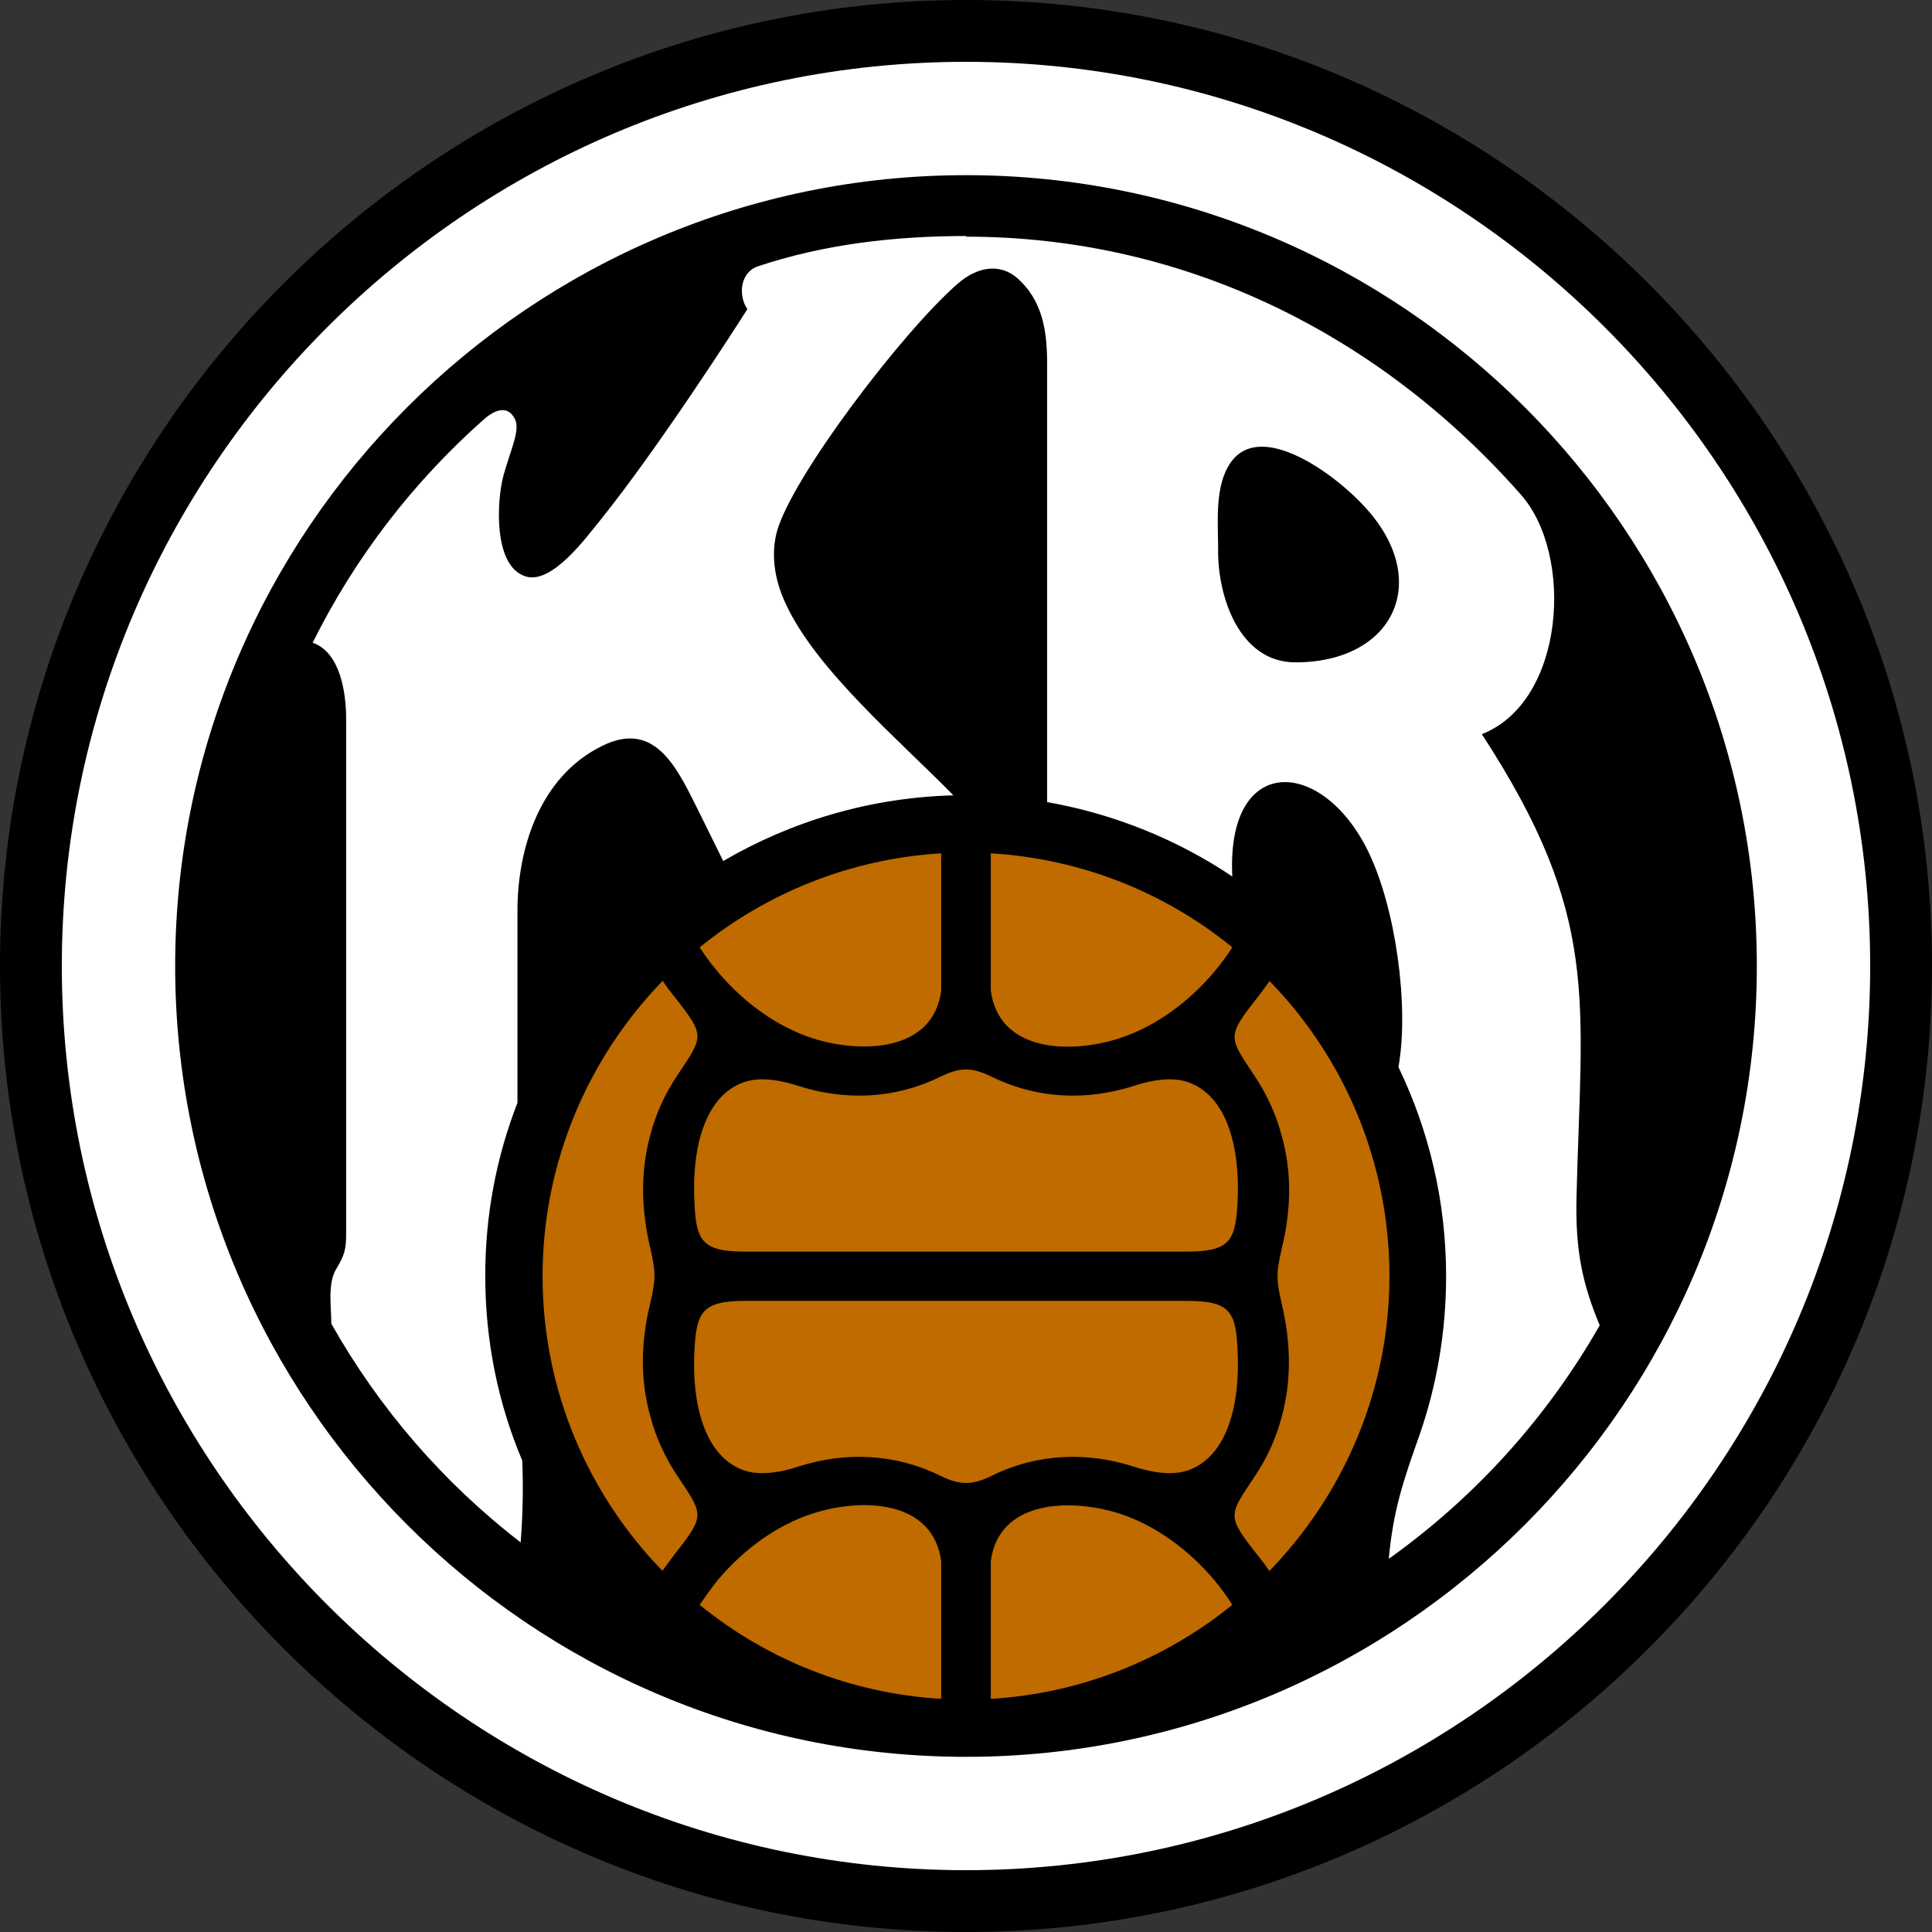
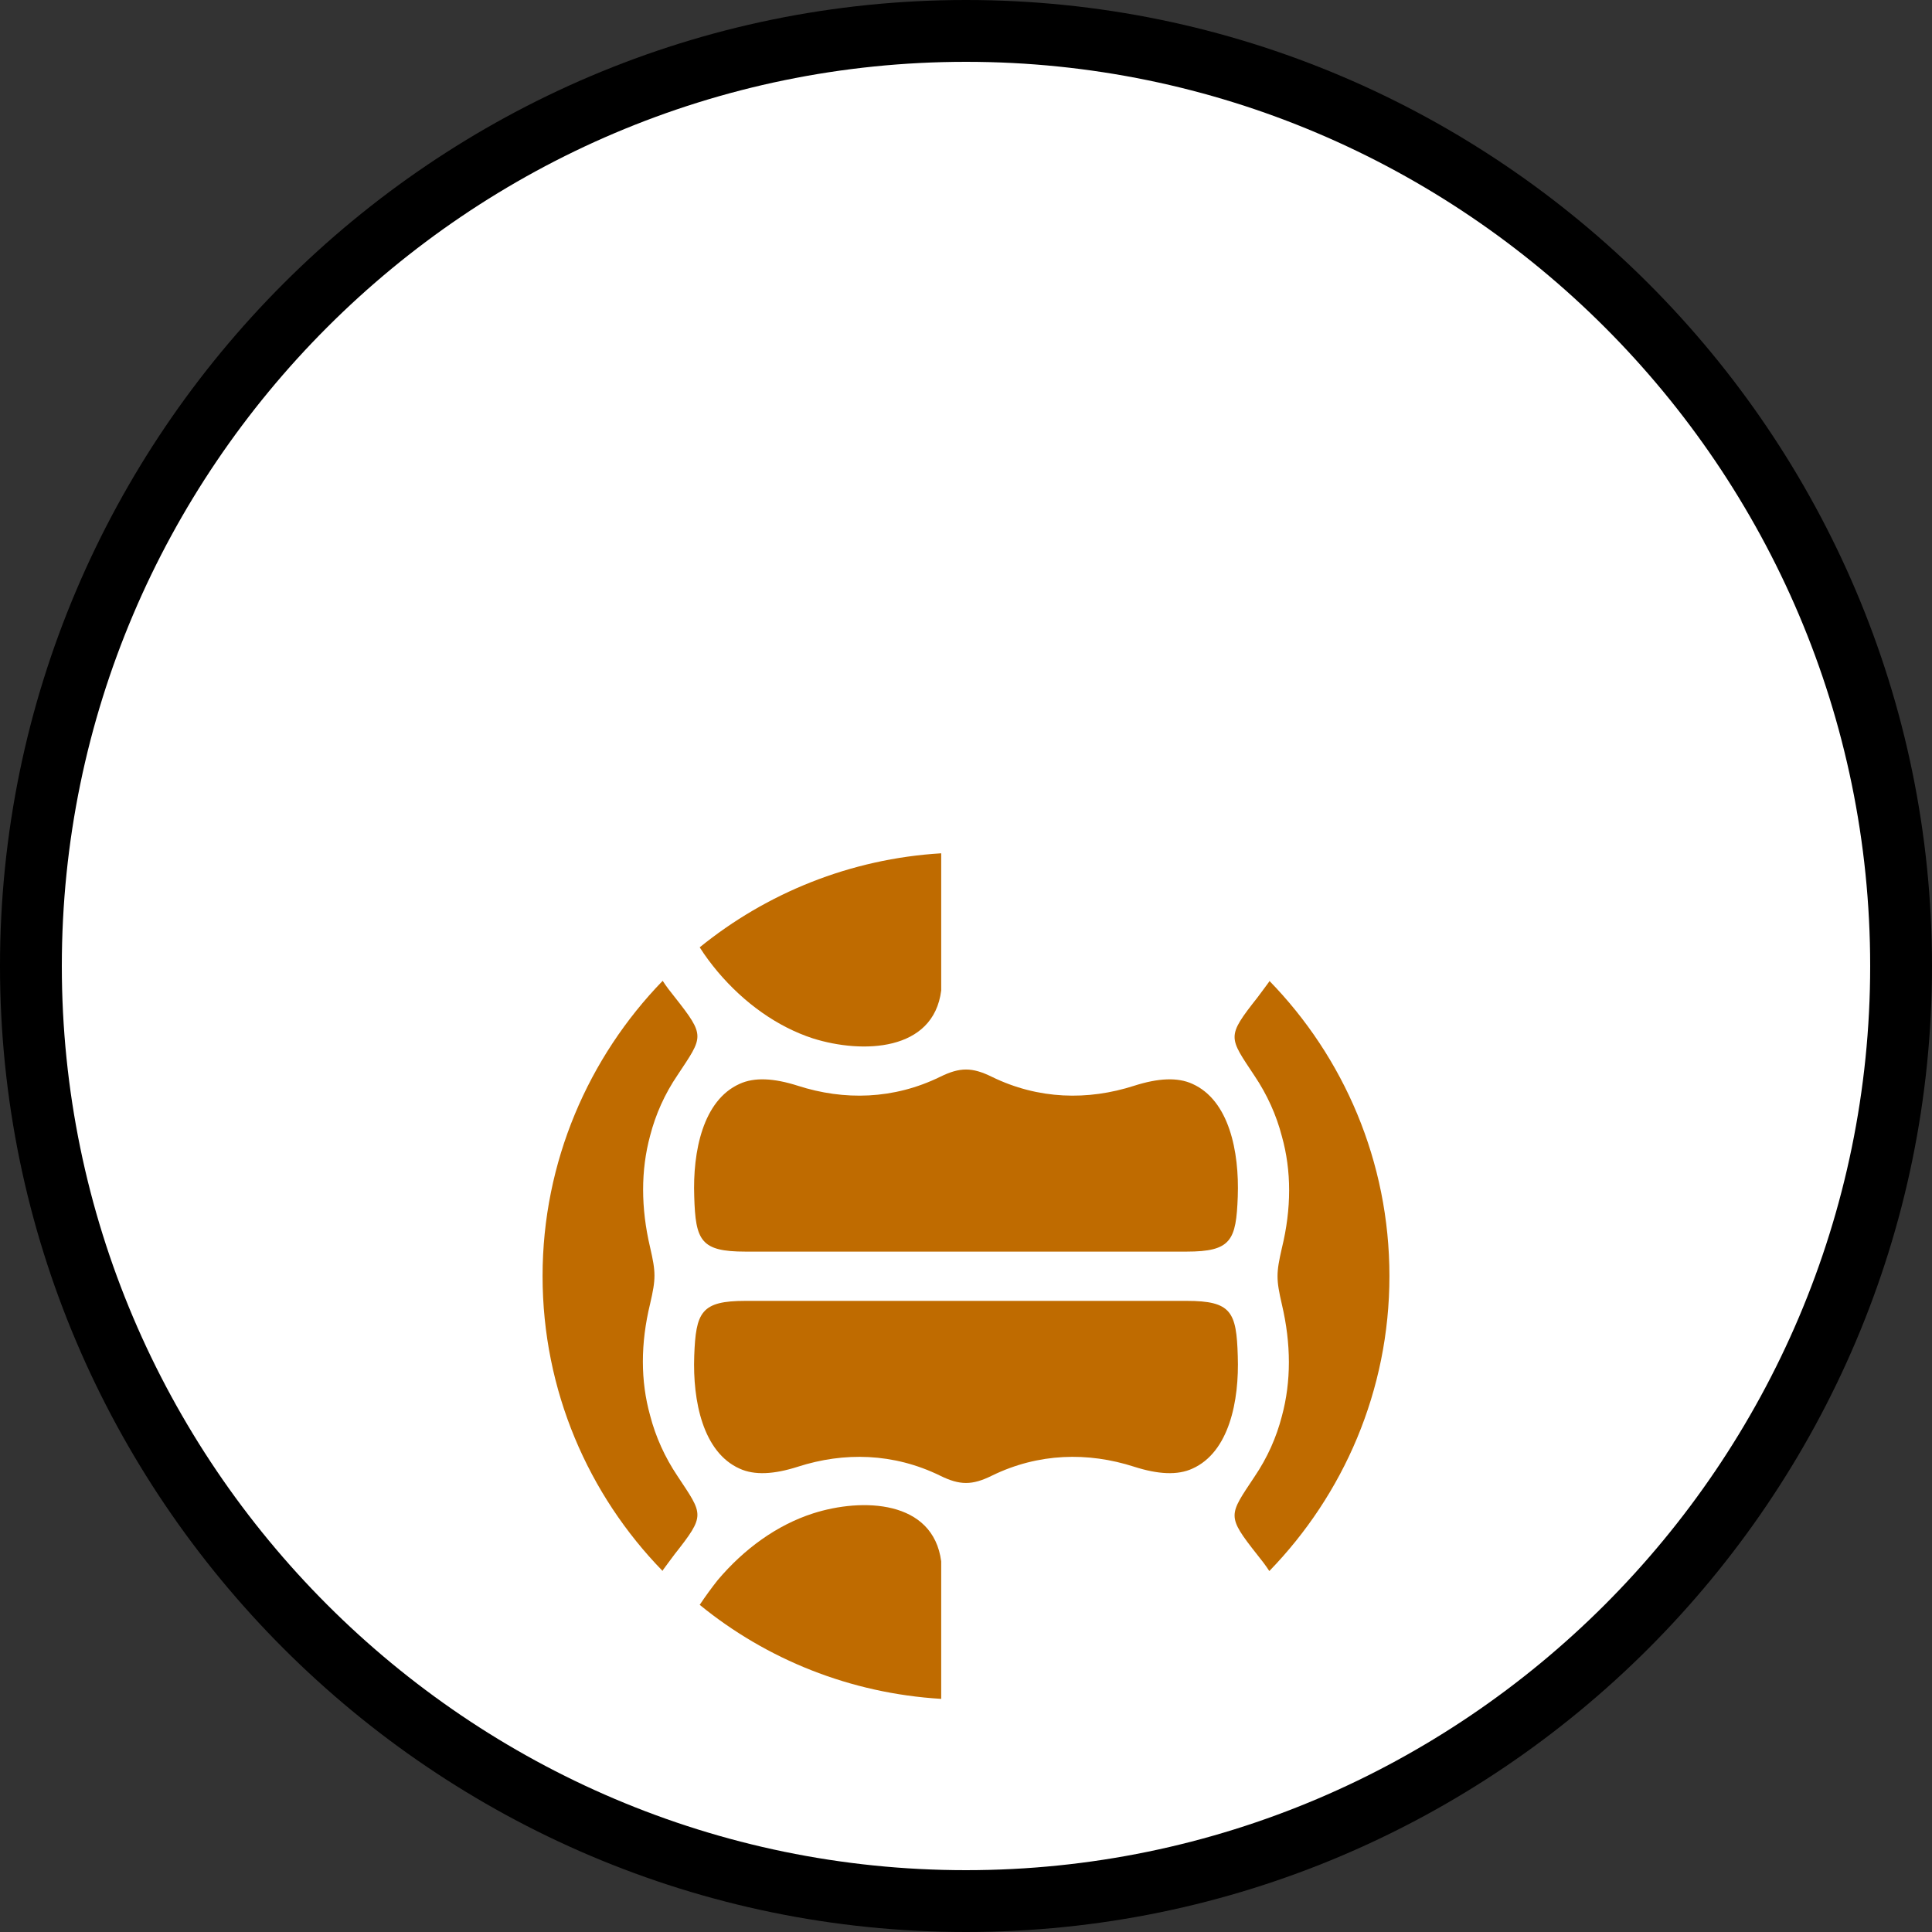
<svg xmlns="http://www.w3.org/2000/svg" id="Reykjavik" viewBox="0 0 60 60">
  <rect x="0" y="0" width="60" height="60" fill="#333333" stroke="none" />
  <defs>
    <style>
      .cls-1 {
        fill: #fff;
      }

      .cls-2 {
        fill: #bf6b00;
      }
    </style>
  </defs>
  <g id="g3019">
    <path id="path6" d="M30,60c16.52,0,30-13.48,30-30S46.52,0,30,0,0,13.48,0,30s13.48,30,30,30Z" />
    <path id="path10" class="cls-1" d="M30,58.08c15.46,0,28.08-12.62,28.08-28.08S45.46,1.92,30,1.92,1.92,14.54,1.92,30s12.62,28.08,28.08,28.08Z" />
-     <path id="path14" d="M30,54.56c13.53,0,24.56-11.03,24.56-24.56S43.53,5.44,30,5.44,5.44,16.47,5.44,30s11.03,24.56,24.56,24.56Z" />
    <path id="path18" class="cls-2" d="M36.85,40.4c1.39,0,1.55,.34,1.59,1.71,.05,1.4-.27,2.99-1.41,3.5-.46,.21-1.06,.18-1.81-.06-1.43-.46-2.97-.43-4.42,.28-.61,.3-.99,.3-1.6,0-1.45-.71-2.99-.74-4.42-.28-.75,.24-1.35,.27-1.81,.06-1.14-.51-1.46-2.1-1.41-3.5,.05-1.36,.21-1.71,1.59-1.71h13.7Z" />
    <path id="path22" class="cls-2" d="M30.8,33.44c1.45,.71,2.99,.74,4.42,.28,.75-.24,1.35-.27,1.81-.06,1.14,.51,1.46,2.1,1.41,3.5-.05,1.36-.2,1.71-1.59,1.71h-13.7c-1.39,0-1.55-.34-1.59-1.71-.05-1.4,.27-2.99,1.41-3.5,.46-.21,1.06-.18,1.81,.06,1.43,.46,2.97,.43,4.42-.28,.61-.3,.99-.3,1.6,0h0Z" />
    <path id="path26" class="cls-2" d="M21.73,29.42c2.07-1.68,4.67-2.75,7.5-2.92v4.26c-.24,1.9-2.45,1.97-3.98,1.49-1.11-.36-2.14-1.1-2.96-2.07-.2-.24-.39-.49-.56-.76Z" />
    <path id="path30" class="cls-2" d="M20.58,48.79c-2.31-2.37-3.73-5.61-3.73-9.16s1.43-6.8,3.73-9.17c.11,.17,.24,.34,.37,.5,.97,1.23,.89,1.22,.09,2.43-.4,.59-.68,1.22-.85,1.88-.29,1.07-.29,2.24,0,3.47,.18,.78,.18,.97,0,1.75-.3,1.23-.3,2.4,0,3.47,.17,.66,.46,1.3,.85,1.88,.8,1.21,.88,1.2-.09,2.43-.13,.17-.25,.34-.37,.5h0Z" />
    <path id="path34" class="cls-2" d="M29.23,52.76c-2.83-.17-5.43-1.23-7.5-2.92,.18-.27,.37-.53,.56-.77,.82-.97,1.84-1.71,2.96-2.07,1.53-.49,3.73-.42,3.98,1.49v4.27h0Z" />
-     <path id="path38" class="cls-2" d="M38.27,49.84c-2.07,1.68-4.67,2.75-7.5,2.92v-4.27c.24-1.9,2.45-1.97,3.98-1.49,1.11,.36,2.14,1.1,2.96,2.07,.2,.24,.39,.5,.56,.77h0Z" />
    <path id="path42" class="cls-2" d="M39.42,30.46c2.31,2.37,3.73,5.61,3.73,9.17s-1.43,6.79-3.73,9.16c-.11-.17-.24-.34-.37-.5-.97-1.23-.89-1.22-.09-2.43,.4-.59,.68-1.22,.85-1.88,.29-1.07,.29-2.24,0-3.47-.18-.78-.18-.97,0-1.75,.3-1.23,.3-2.4,0-3.47-.17-.66-.46-1.3-.85-1.88-.8-1.21-.88-1.2,.09-2.43,.13-.17,.25-.34,.37-.5Z" />
-     <path id="path46" class="cls-2" d="M30.77,26.5c2.83,.17,5.43,1.23,7.5,2.92-.17,.27-.37,.53-.56,.76-.82,.97-1.85,1.71-2.96,2.07-1.53,.49-3.73,.42-3.98-1.49v-4.26h0Z" />
-     <path id="path50" class="cls-1" d="M30,7.35c6.9,0,12.94,3.13,17.24,8.02,1.65,1.88,1.36,6.42-1.22,7.43,3.7,5.68,3.09,8.21,2.94,14.37-.04,1.69,.19,2.71,.72,3.99-1.63,2.86-3.87,5.34-6.55,7.25,.14-1.52,.45-2.42,.96-3.86,.53-1.53,.82-3.19,.82-4.92,0-2.32-.53-4.52-1.48-6.49,.34-1.9-.09-4.96-.94-6.7-1.43-2.93-4.41-3.05-4.22,.78-1.7-1.14-3.65-1.94-5.75-2.31V11.32c0-1.03-.13-2-.96-2.71-.46-.38-1.14-.4-1.84,.22-1.71,1.5-5.11,5.97-5.59,7.67-.18,.66-.11,1.45,.28,2.27,.95,2.04,3.5,4.2,5.2,5.93-2.61,.07-5.04,.81-7.15,2.04l-.72-1.46c-.67-1.33-1.34-2.95-3.03-2.12-1.99,.97-2.64,3.27-2.64,5.12v5.97c-.65,1.67-1,3.47-1,5.37,0,2.03,.4,3.97,1.15,5.74,.03,.8,.02,1.64-.05,2.54-2.39-1.84-4.39-4.15-5.88-6.79,0-.5-.12-1.23,.14-1.68,.27-.45,.32-.62,.32-1.12v-15.99c0-.8-.18-2.06-1.04-2.36,1.31-2.64,3.12-4.99,5.31-6.93,.27-.24,.72-.51,.97-.02,.18,.36-.15,.99-.36,1.78-.2,.76-.32,2.79,.69,3.11,.83,.27,1.93-1.27,2.35-1.78,1.78-2.22,4.15-5.9,4.54-6.52-.29-.42-.23-1.14,.33-1.33,2.04-.68,4.22-.94,6.47-.94Z" />
-     <path id="path54" d="M37.83,17.06c-.02,1.45,.65,3.51,2.4,3.51,3.05,0,4.25-2.52,2.19-4.79-.94-1.05-3.25-2.74-4.19-1.43-.52,.72-.4,1.88-.4,2.71Z" />
  </g>
</svg>